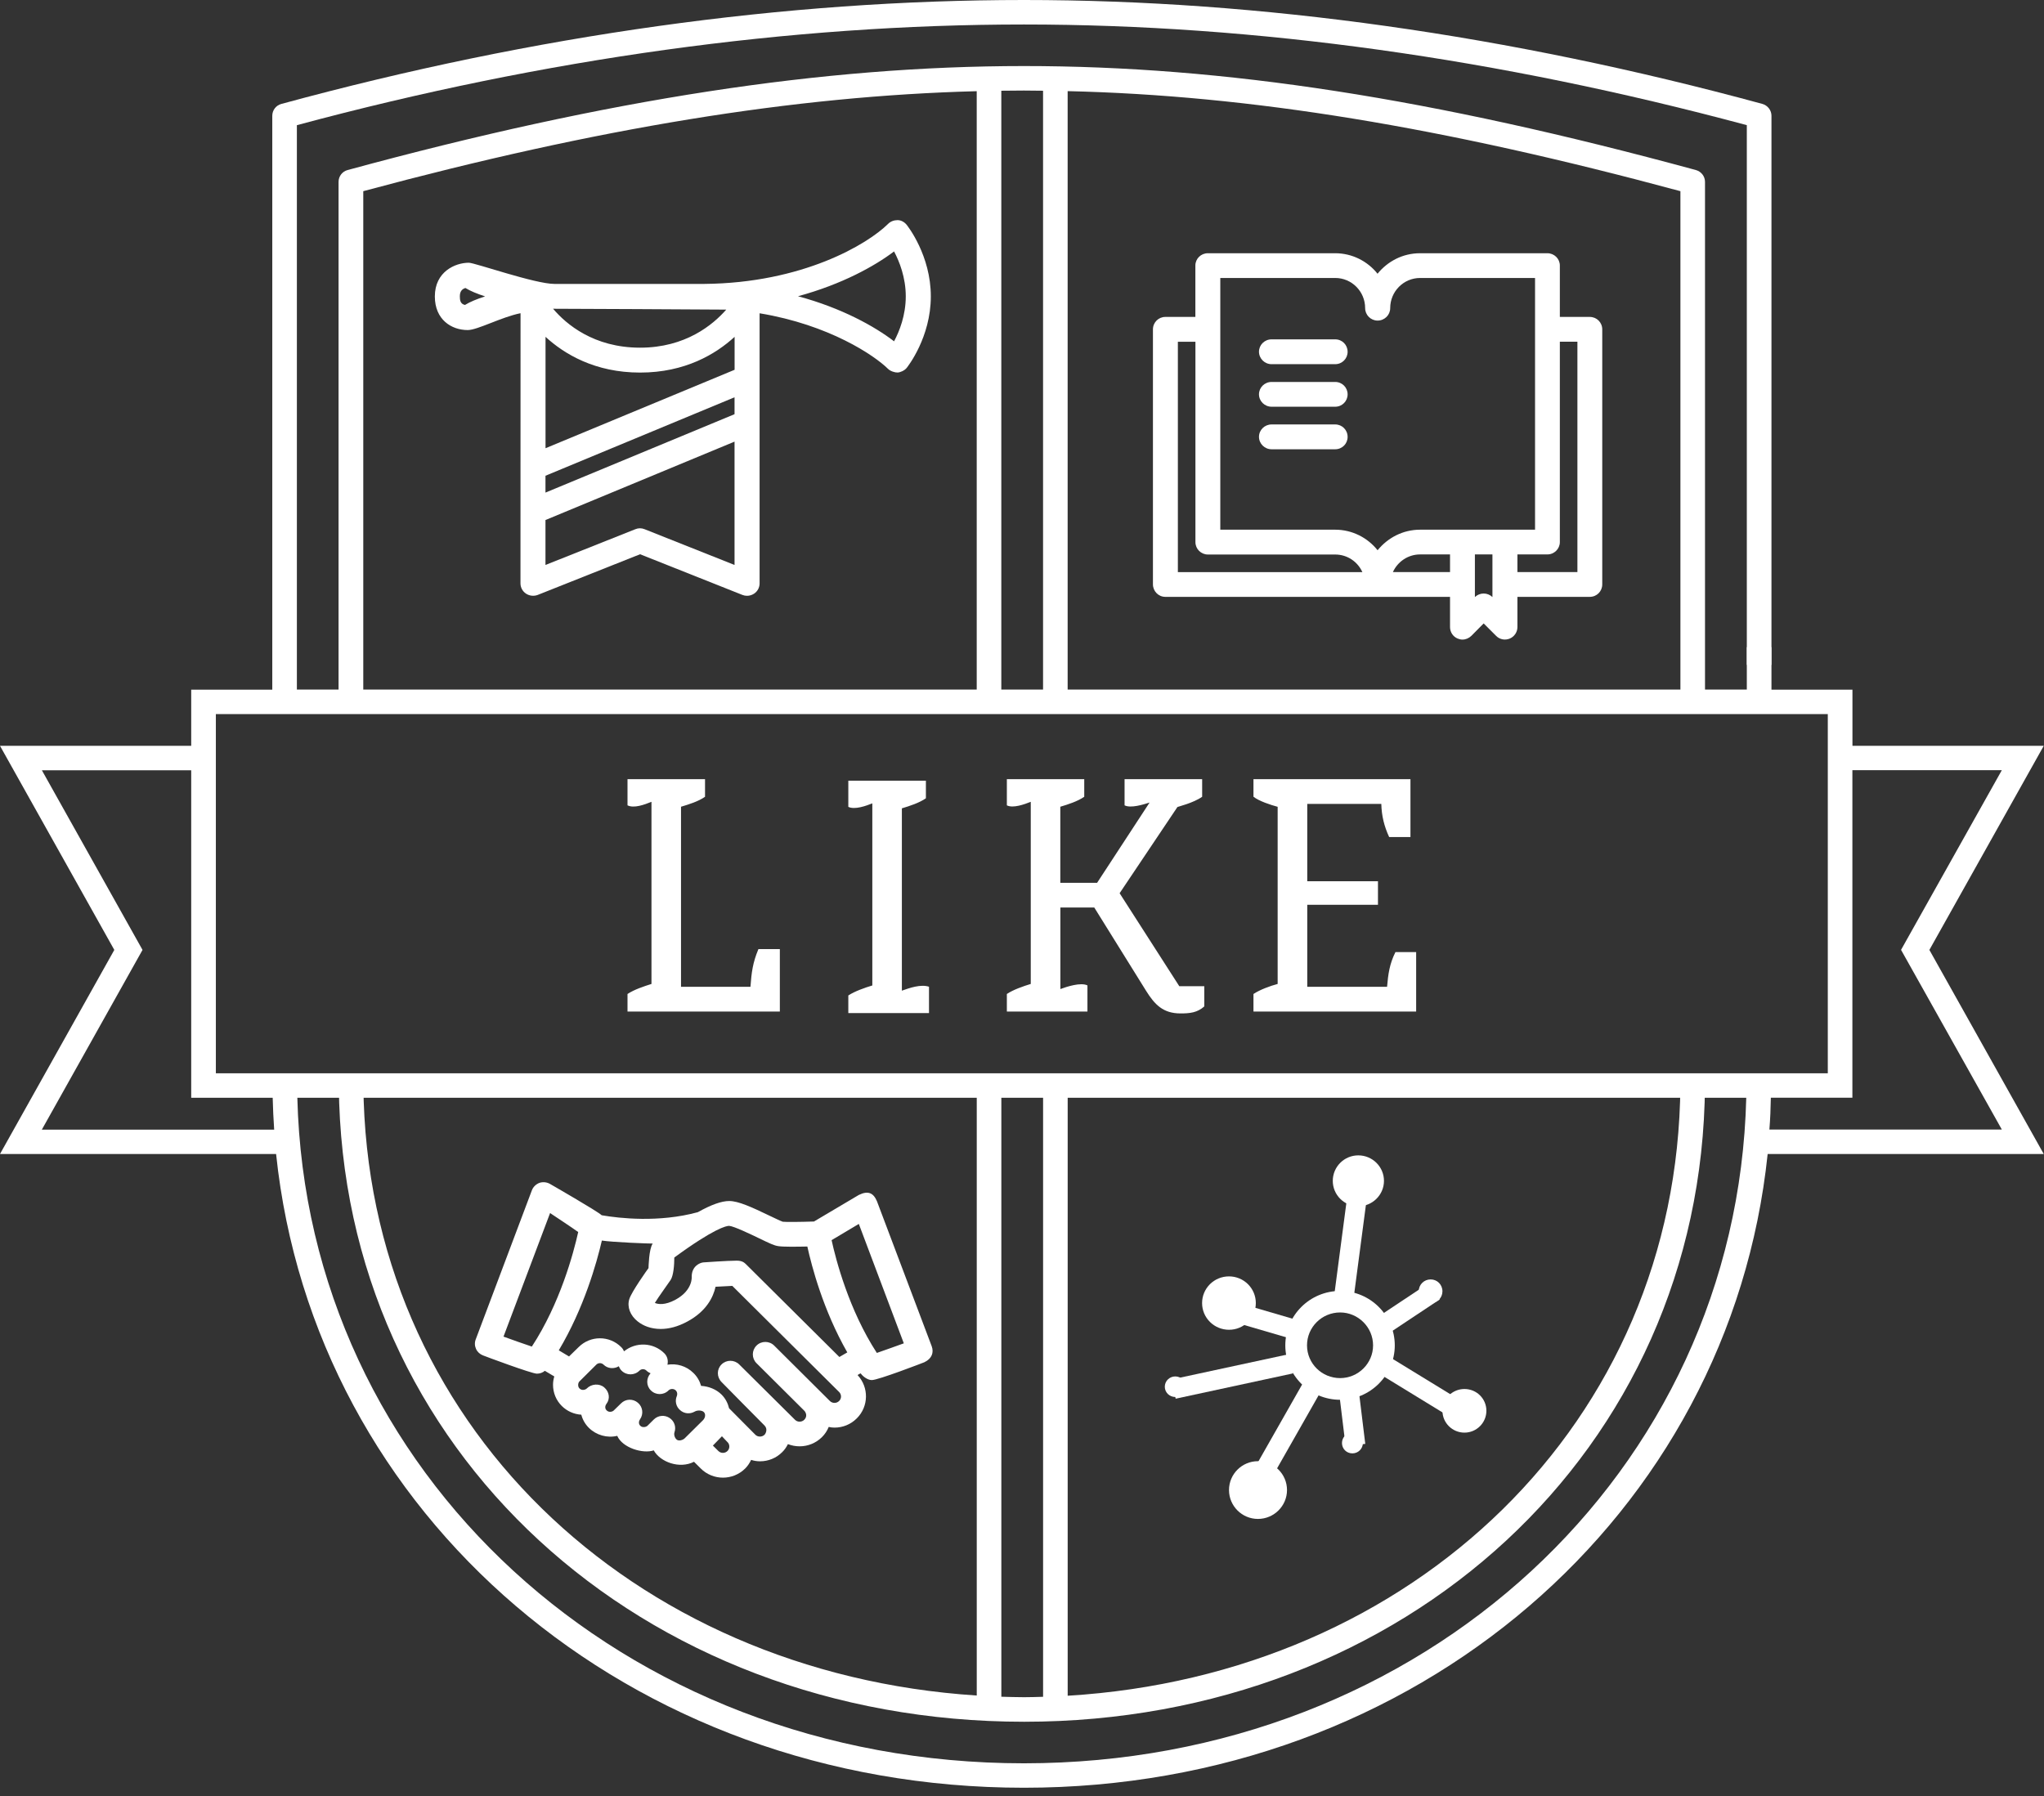
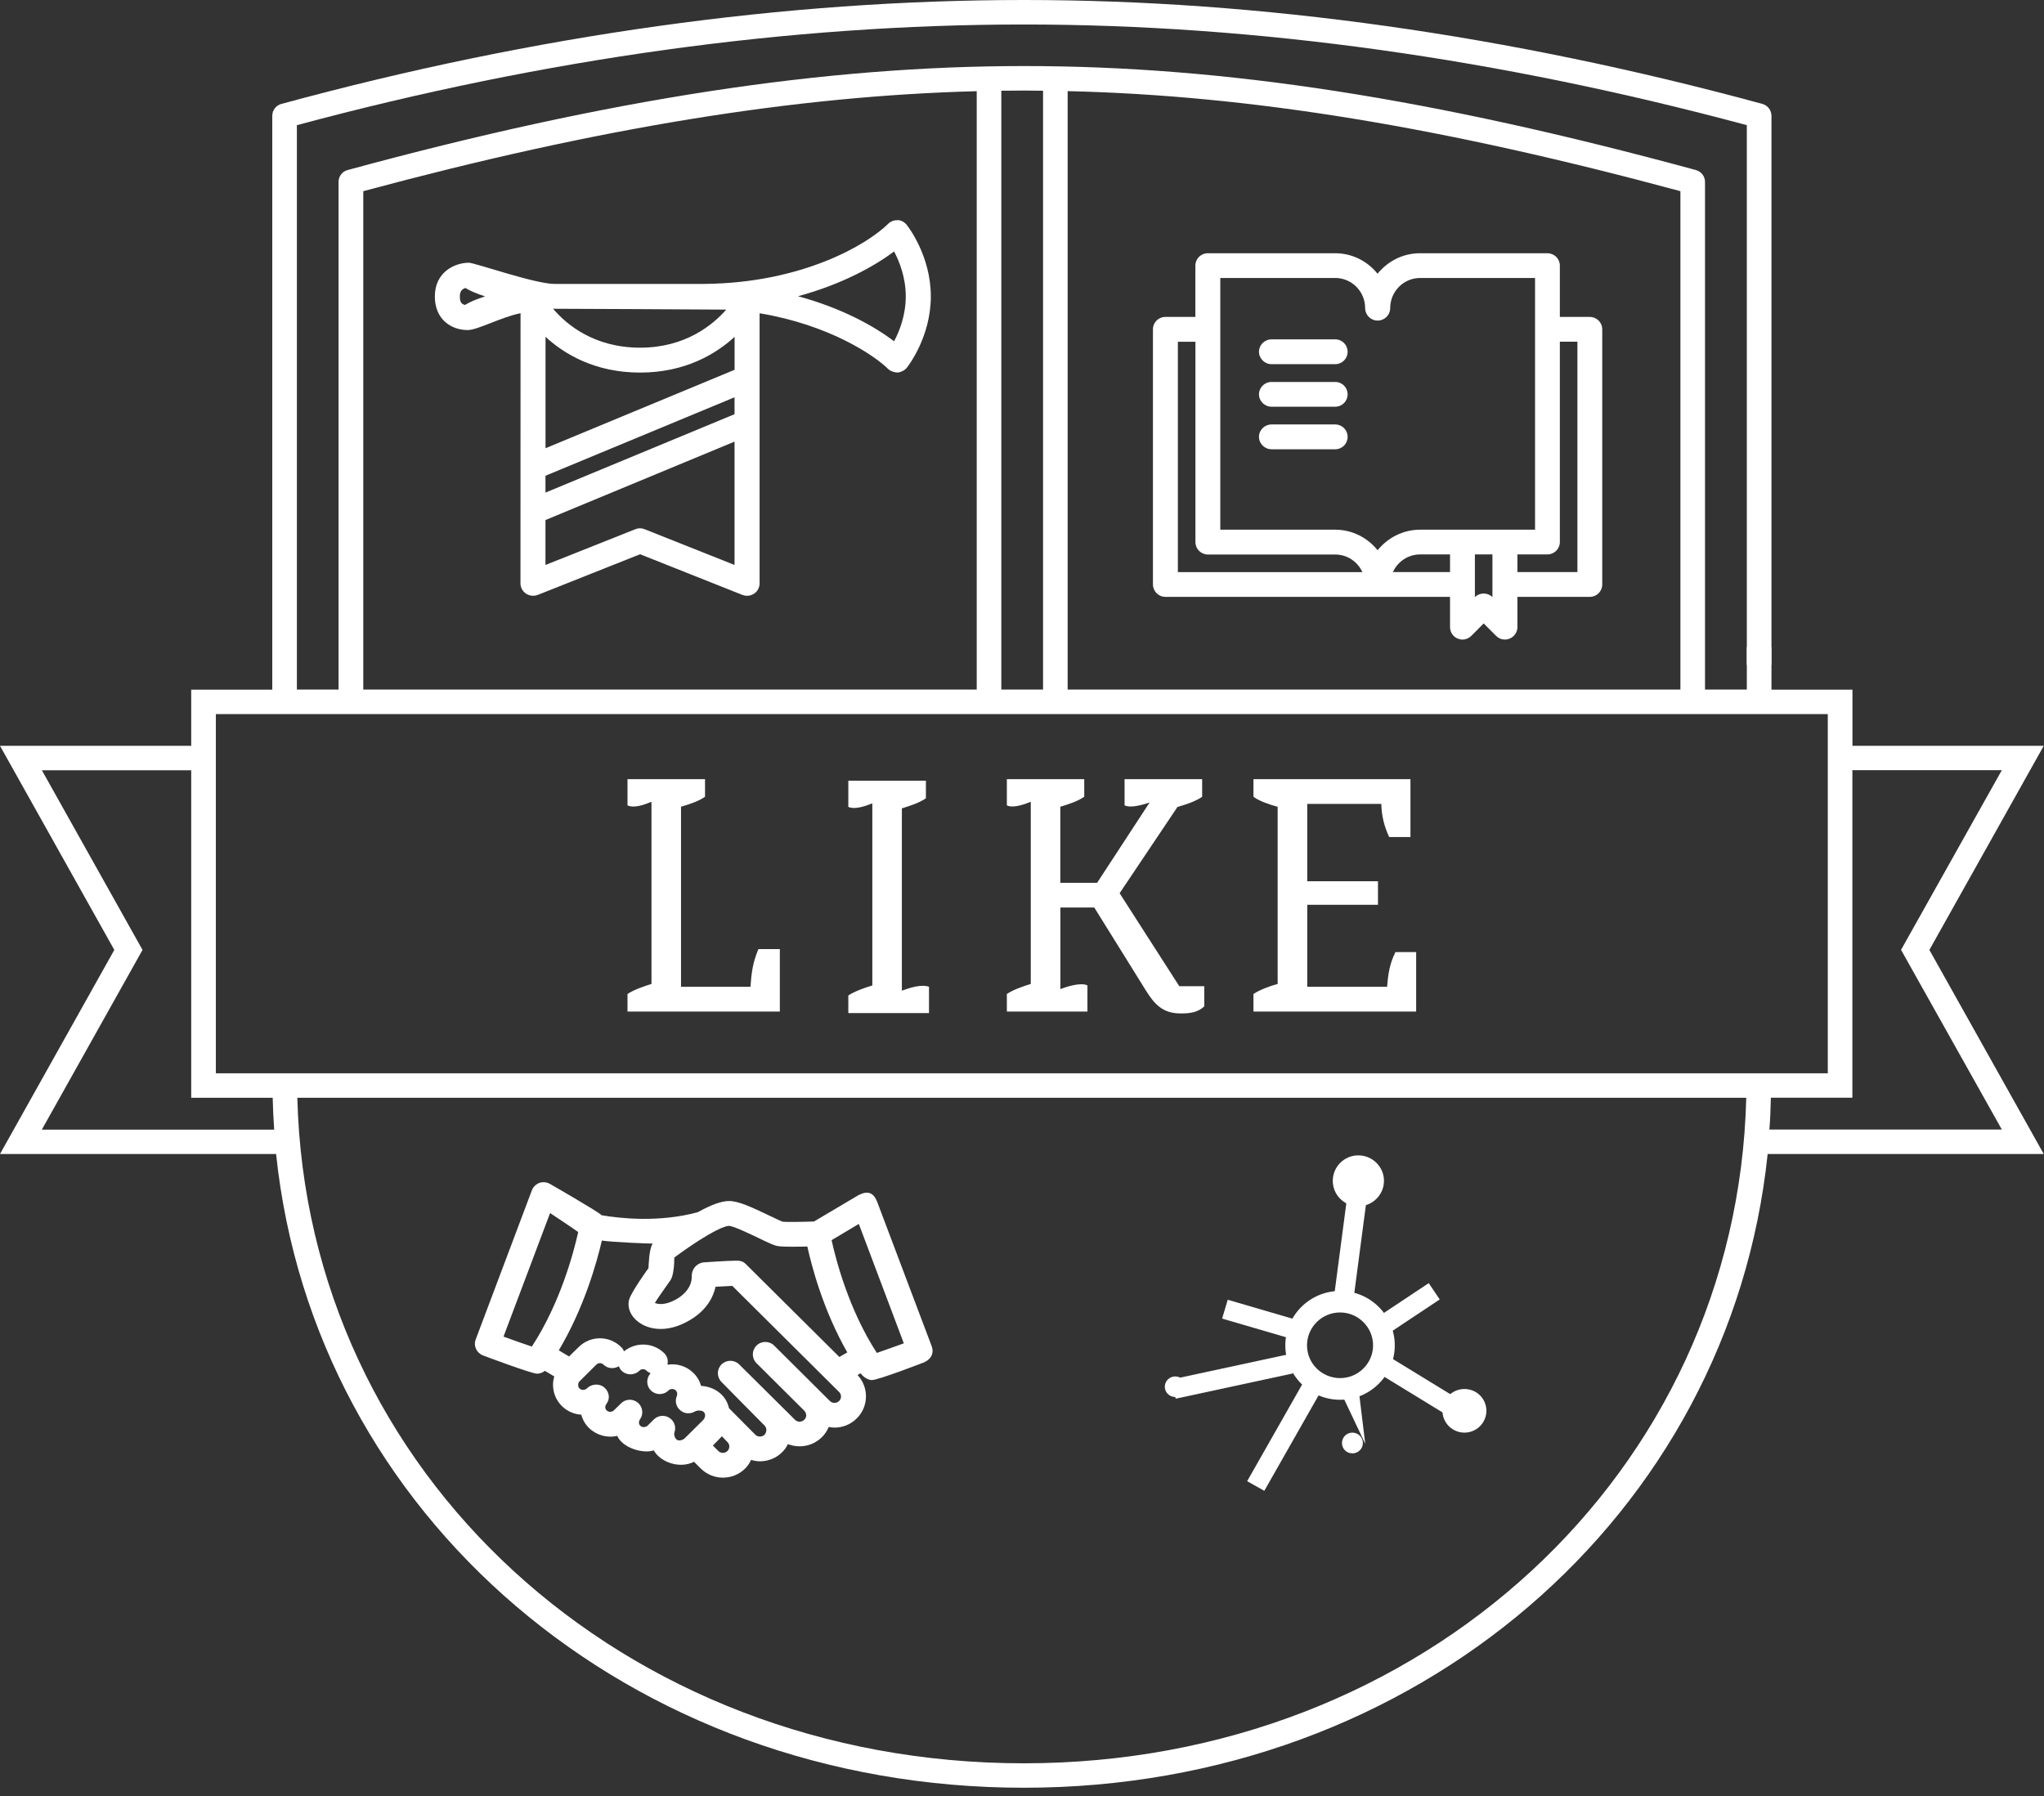
<svg xmlns="http://www.w3.org/2000/svg" width="66" height="58" viewBox="0 0 66 58" fill="none">
  <rect x="0" y="0" width="66" height="58" fill="#333333" stroke="none" />
  <path d="M41.059 11.761H43.112C43.337 11.761 43.514 11.582 43.514 11.361C43.514 11.137 43.337 10.959 43.112 10.959H41.059C40.834 10.959 40.652 11.137 40.652 11.361C40.654 11.582 40.836 11.761 41.059 11.761Z" fill="white" />
  <path d="M41.059 13.135H43.112C43.337 13.135 43.514 12.956 43.514 12.735C43.514 12.513 43.337 12.335 43.112 12.335H41.059C40.834 12.335 40.652 12.513 40.652 12.735C40.652 12.956 40.836 13.135 41.059 13.135Z" fill="white" />
  <path d="M41.059 14.509H43.112C43.337 14.509 43.514 14.331 43.514 14.109C43.514 13.886 43.337 13.707 43.112 13.707H41.059C40.834 13.707 40.652 13.886 40.652 14.109C40.654 14.331 40.836 14.509 41.059 14.509Z" fill="white" />
  <path d="M37.627 19.275H46.821V20.253C46.821 20.414 46.918 20.562 47.07 20.623C47.12 20.644 47.171 20.655 47.221 20.655C47.327 20.655 47.429 20.612 47.509 20.535L47.907 20.133L48.309 20.535C48.424 20.653 48.597 20.685 48.748 20.623C48.896 20.562 48.997 20.414 48.997 20.253V19.275H51.334C51.559 19.275 51.736 19.096 51.736 18.875V10.637C51.736 10.414 51.559 10.235 51.334 10.235H50.367V8.575C50.367 8.354 50.185 8.178 49.964 8.178H45.854C45.296 8.178 44.807 8.438 44.48 8.84C44.16 8.438 43.665 8.178 43.111 8.178H39C38.78 8.178 38.598 8.354 38.598 8.575V10.235H37.627C37.406 10.235 37.228 10.414 37.228 10.637V18.875C37.231 19.096 37.408 19.275 37.627 19.275ZM44.976 18.475C45.127 18.142 45.462 17.905 45.854 17.905H46.821V18.475H44.976ZM48.19 19.281C48.115 19.21 48.013 19.167 47.907 19.167C47.801 19.167 47.699 19.21 47.624 19.281V17.905H48.19V19.281ZM50.934 11.037V18.475H48.997V17.905H49.964C50.185 17.905 50.367 17.727 50.367 17.506V11.035H50.934V11.037ZM39.403 8.977H43.113C43.649 8.977 44.08 9.414 44.08 9.951C44.08 10.173 44.262 10.353 44.482 10.353C44.707 10.353 44.889 10.173 44.889 9.951C44.889 9.414 45.32 8.977 45.856 8.977H49.566V17.106H45.856C45.298 17.106 44.809 17.368 44.482 17.77C44.162 17.368 43.667 17.106 43.113 17.106H39.403V8.977ZM38.033 11.037H38.6V17.508C38.6 17.729 38.782 17.908 39.002 17.908H43.113C43.507 17.908 43.84 18.142 43.991 18.477H38.033V11.037V11.037Z" fill="white" />
  <path d="M28.317 38.795C28.204 38.526 28.034 38.442 27.731 38.59L26.283 39.448C25.844 39.463 25.355 39.467 25.275 39.455C25.217 39.437 25.005 39.336 24.849 39.261C24.274 38.984 23.841 38.786 23.547 38.786C23.298 38.786 22.967 38.904 22.532 39.147C21.277 39.489 20.003 39.345 19.428 39.246C19.304 39.121 17.762 38.236 17.762 38.236C17.658 38.175 17.532 38.163 17.42 38.199C17.308 38.242 17.217 38.328 17.175 38.438L15.361 43.255C15.322 43.356 15.326 43.464 15.371 43.563C15.415 43.66 15.497 43.735 15.598 43.773C15.644 43.793 17.167 44.362 17.336 44.362C17.431 44.362 17.522 44.33 17.593 44.27L17.898 44.451C17.872 44.539 17.857 44.627 17.857 44.719C17.857 44.979 17.956 45.222 18.14 45.405C18.309 45.573 18.532 45.672 18.77 45.687C18.811 45.844 18.893 45.992 19.017 46.114C19.255 46.349 19.609 46.448 19.93 46.37C20.103 46.764 20.765 46.955 21.109 46.839C21.318 47.215 21.942 47.447 22.409 47.207L22.625 47.422C22.822 47.621 23.084 47.72 23.343 47.72C23.603 47.72 23.865 47.621 24.064 47.422C24.146 47.34 24.206 47.245 24.254 47.146C24.347 47.176 24.44 47.192 24.54 47.192C24.812 47.192 25.068 47.086 25.258 46.895C25.336 46.82 25.394 46.731 25.442 46.637C25.561 46.684 25.689 46.708 25.82 46.708C26.091 46.708 26.346 46.602 26.539 46.413C26.636 46.317 26.71 46.205 26.759 46.082C26.822 46.097 26.883 46.104 26.945 46.104C27.207 46.104 27.467 46.005 27.666 45.805C28.053 45.42 28.059 44.803 27.692 44.408C27.692 44.408 27.729 44.375 27.791 44.352C27.867 44.459 28.021 44.569 28.15 44.569C28.352 44.571 29.801 44.012 29.846 43.993C30.089 43.879 30.16 43.679 30.084 43.475L28.317 38.795ZM17.762 39.175C17.762 39.175 18.519 39.676 18.67 39.788C18.519 40.469 18.084 42.094 17.173 43.487C16.89 43.391 16.526 43.264 16.258 43.165L17.762 39.175ZM21.842 46.484C21.781 46.424 21.755 46.327 21.779 46.254C21.84 46.078 21.771 45.885 21.61 45.786C21.453 45.687 21.245 45.708 21.111 45.842L20.907 46.044C20.866 46.084 20.747 46.117 20.674 46.044C20.611 45.981 20.626 45.893 20.665 45.837C20.786 45.667 20.756 45.433 20.596 45.3C20.436 45.164 20.2 45.171 20.051 45.323L19.821 45.547C19.78 45.592 19.663 45.624 19.588 45.547C19.525 45.489 19.536 45.397 19.581 45.339C19.711 45.169 19.672 44.945 19.512 44.807C19.352 44.668 19.095 44.689 18.945 44.842C18.902 44.883 18.792 44.917 18.712 44.84C18.642 44.771 18.668 44.648 18.712 44.61L19.255 44.07C19.32 44.006 19.423 44.006 19.488 44.07C19.622 44.203 19.826 44.216 19.982 44.122C20.001 44.173 20.029 44.225 20.072 44.266C20.23 44.423 20.485 44.423 20.646 44.266C20.708 44.201 20.814 44.201 20.877 44.266C20.916 44.304 20.959 44.33 21.007 44.35C20.862 44.507 20.862 44.752 21.016 44.902C21.174 45.061 21.429 45.061 21.587 44.902C21.649 44.842 21.755 44.84 21.82 44.902C21.877 44.96 21.874 45.038 21.855 45.083C21.786 45.242 21.829 45.427 21.959 45.538C22.089 45.657 22.277 45.674 22.428 45.588C22.526 45.53 22.675 45.547 22.727 45.603C22.792 45.665 22.777 45.788 22.697 45.867L22.108 46.45C22.065 46.495 21.918 46.559 21.842 46.484ZM23.491 46.858C23.41 46.94 23.276 46.94 23.194 46.858L23.019 46.684L23.311 46.383L23.512 46.596C23.568 46.676 23.562 46.785 23.491 46.858ZM27.095 45.244C27.012 45.326 26.878 45.326 26.796 45.244L24.998 43.455C24.84 43.298 24.583 43.298 24.427 43.455C24.269 43.612 24.269 43.866 24.427 44.023L25.968 45.556C26.028 45.618 26.076 45.745 25.968 45.852C25.887 45.932 25.749 45.932 25.671 45.852L23.869 44.064C23.711 43.907 23.454 43.907 23.298 44.064C23.14 44.218 23.14 44.47 23.298 44.631C23.298 44.631 24.661 46.016 24.687 46.037C24.797 46.151 24.726 46.293 24.687 46.334C24.607 46.413 24.468 46.413 24.39 46.334L23.542 45.48C23.503 45.319 23.426 45.164 23.3 45.038C23.129 44.868 22.887 44.771 22.638 44.756C22.595 44.603 22.511 44.455 22.392 44.341C22.162 44.111 21.849 44.025 21.552 44.072C21.58 43.939 21.552 43.803 21.45 43.703C21.093 43.348 20.531 43.331 20.15 43.64C20.129 43.591 20.1 43.543 20.059 43.505C19.679 43.124 19.064 43.124 18.683 43.505L18.374 43.806L18.043 43.608C18.854 42.249 19.265 40.792 19.434 40.063C19.772 40.117 20.985 40.164 21.076 40.16C20.951 40.334 20.942 40.929 20.94 40.953C20.92 40.977 20.388 41.722 20.319 41.957C20.243 42.208 20.349 42.484 20.591 42.675C20.765 42.815 21.02 42.918 21.334 42.918C21.589 42.918 21.881 42.849 22.197 42.677C22.811 42.346 23.032 41.888 23.105 41.555L23.646 41.527L27.093 44.952C27.177 45.033 27.177 45.164 27.095 45.244ZM27.103 43.823C27.103 43.823 24.09 40.83 24.088 40.828C24.036 40.779 23.971 40.712 23.787 40.712C23.506 40.712 22.716 40.768 22.716 40.768C22.601 40.775 22.335 40.891 22.335 41.226C22.335 41.228 22.381 41.662 21.814 41.972C21.47 42.159 21.247 42.122 21.145 42.077C21.245 41.907 21.634 41.372 21.654 41.336C21.749 41.189 21.773 40.843 21.773 40.611C23.064 39.665 23.456 39.588 23.542 39.588C23.698 39.599 24.239 39.859 24.496 39.983C24.843 40.151 25 40.226 25.13 40.243C25.282 40.269 25.719 40.263 26.069 40.256C26.21 40.897 26.582 42.316 27.359 43.675L27.103 43.823ZM28.313 43.692C27.41 42.303 26.989 40.678 26.852 40.05L27.731 39.526L29.184 43.382C28.925 43.475 28.583 43.599 28.313 43.692Z" fill="white" />
  <path d="M15.103 10.659C15.419 10.659 16.194 10.237 16.808 10.115L16.806 18.838C16.806 18.974 16.873 19.096 16.983 19.17C17.096 19.245 17.236 19.26 17.362 19.213L20.668 17.899L23.973 19.213C24.021 19.232 24.073 19.241 24.122 19.241C24.202 19.241 24.28 19.217 24.349 19.172C24.46 19.099 24.527 18.974 24.527 18.841V10.117C26.777 10.489 28.237 11.48 28.676 11.914C28.752 11.989 28.901 12.034 28.983 12.03C29.064 12.028 29.202 11.972 29.276 11.882C29.308 11.841 30.056 10.897 30.056 9.571C30.056 8.247 29.308 7.301 29.276 7.26C29.204 7.172 29.098 7.109 28.983 7.109C28.871 7.109 28.756 7.148 28.676 7.23C28.012 7.888 25.92 9.141 22.738 9.169H17.903C17.273 9.169 15.333 8.485 15.138 8.485C14.697 8.485 14.041 8.775 14.041 9.573C14.041 10.321 14.575 10.659 15.103 10.659ZM17.613 15.364L23.718 12.83V13.376L17.613 15.908V15.364V15.364ZM23.72 11.942L17.615 14.475V10.878C18.221 11.435 19.212 12.032 20.668 12.032C22.123 12.032 23.112 11.435 23.72 10.878V11.942V11.942ZM20.815 17.091C20.717 17.05 20.611 17.05 20.514 17.091L17.613 18.245V16.794L23.718 14.262V18.245L20.815 17.091ZM28.869 8.12C29.04 8.442 29.247 8.96 29.247 9.571C29.247 10.181 29.042 10.7 28.869 11.022C28.244 10.543 27.186 9.949 25.767 9.567C27.192 9.18 28.246 8.591 28.869 8.12ZM23.45 9.999C23.019 10.491 22.132 11.228 20.668 11.228C19.17 11.228 18.279 10.467 17.859 9.971C17.872 9.971 23.058 9.992 23.45 9.999ZM15.027 9.3C15.192 9.401 15.413 9.491 15.664 9.571C15.406 9.655 15.177 9.747 15.014 9.848C14.863 9.816 14.848 9.693 14.848 9.569C14.85 9.511 14.85 9.354 15.027 9.3Z" fill="white" />
  <path d="M11.73 22.665V6.174C19.293 4.136 25.64 3.098 31.538 2.945V22.665H32.332V2.93C32.576 2.928 32.823 2.924 33.063 2.924C33.271 2.924 33.476 2.928 33.68 2.93V22.665H34.474V2.943C40.364 3.081 46.55 4.093 54.26 6.174V22.665H55.054V5.873C55.054 5.693 54.931 5.538 54.758 5.491C46.223 3.169 39.529 2.133 33.061 2.133C26.586 2.133 19.648 3.199 11.226 5.491C11.053 5.536 10.932 5.693 10.932 5.873V22.667H11.73V22.665Z" fill="white" />
-   <path d="M54.259 35.056C54.183 45.944 45.632 54.09 34.475 54.763V35.056H33.681V54.797C33.473 54.803 33.272 54.81 33.069 54.81C32.82 54.81 32.578 54.801 32.333 54.795V35.056H31.539V54.756C20.378 54.032 11.833 45.916 11.733 35.056H10.94C11.039 46.847 20.72 55.603 33.069 55.603C45.348 55.603 54.973 46.847 55.053 35.056H54.259V35.056Z" fill="white" />
  <path d="M62.299 30.677L65.992 24.086H59.815V22.272H57.2V3.738C57.2 3.56 57.077 3.405 56.908 3.356C48.715 1.129 40.695 0 33.065 0C25.346 0 17.277 1.126 9.086 3.356C8.911 3.403 8.792 3.56 8.792 3.738V22.272H6.174V24.086H0L3.691 30.677L0 37.268H8.915C10.138 48.922 20.305 57.734 33.063 57.734C45.751 57.734 55.859 48.922 57.077 37.268H65.992L62.299 30.677ZM9.586 4.042C17.61 1.885 25.506 0.791 33.063 0.791C40.533 0.791 48.38 1.885 56.404 4.042V22.269H9.586V4.042ZM6.97 23.061H59.019V34.661H6.97V23.061ZM1.352 36.479L4.602 30.677L1.352 24.875H6.174V35.452H8.805C8.814 35.798 8.829 36.138 8.853 36.481H1.352V36.479ZM33.063 56.945C20.096 56.945 9.904 47.548 9.601 35.452H56.386C56.088 47.546 45.955 56.945 33.063 56.945ZM57.18 35.45H59.813V24.873H64.638L61.384 30.675L64.638 36.477H57.133C57.161 36.138 57.174 35.798 57.18 35.45Z" fill="white" />
  <path d="M40.537 25.163H45.543V27.031H44.855C44.695 26.685 44.611 26.346 44.602 25.961H42.211V28.459H44.494V29.22H42.211V31.868H44.788C44.823 31.458 44.868 31.127 45.058 30.748H45.727V32.668H40.474V32.1C40.678 31.963 41.019 31.838 41.255 31.776V26.055C41.039 25.999 40.643 25.868 40.474 25.729V25.163H40.537V25.163ZM32.571 25.163H35.01V25.731C34.797 25.879 34.49 25.978 34.237 26.053V28.51H35.425L37.119 25.918C36.911 25.984 36.511 26.109 36.312 26.008V25.163H38.817V25.731C38.534 25.933 38.032 26.051 38.019 26.062L36.152 28.846L38.079 31.849H38.886V32.502C38.659 32.705 38.417 32.728 38.118 32.728C37.556 32.728 37.285 32.444 37.006 31.997L35.334 29.308H34.239V31.941C34.456 31.86 34.899 31.718 35.113 31.823V32.668H32.511V32.1C32.714 31.963 33.047 31.847 33.283 31.776V25.894C33.08 25.974 32.712 26.111 32.511 26.008V25.163H32.571V25.163ZM29.121 26.105V31.993C29.374 31.903 29.733 31.778 29.997 31.866V32.717H27.392V32.148C27.598 32.012 27.929 31.896 28.167 31.825V25.944C27.965 26.025 27.596 26.158 27.392 26.057V25.212H29.897V25.78C29.685 25.928 29.374 26.029 29.121 26.105ZM21.036 31.776V25.894C20.813 25.984 20.472 26.113 20.262 26.008V25.163H22.765V25.731C22.557 25.879 22.243 25.978 21.99 26.053V31.868H24.232C24.266 31.402 24.305 31.092 24.489 30.651H25.181V32.668H20.262V32.1C20.485 31.954 20.779 31.858 21.036 31.776Z" fill="white" />
  <path d="M57.198 20.9H56.404V21.472H57.198V20.9Z" fill="white" />
-   <path d="M40.55 42.082C40.55 41.602 40.16 41.22 39.684 41.22C39.202 41.22 38.815 41.605 38.815 42.082C38.815 42.559 39.204 42.944 39.684 42.944C40.16 42.946 40.55 42.561 40.55 42.082Z" fill="white" />
  <path d="M44.688 38.135C44.688 37.681 44.316 37.312 43.859 37.312C43.403 37.312 43.035 37.681 43.035 38.135C43.035 38.589 43.403 38.956 43.859 38.956C44.316 38.956 44.688 38.586 44.688 38.135Z" fill="white" />
-   <path d="M46.576 41.703C46.576 41.488 46.408 41.318 46.196 41.318C45.979 41.318 45.81 41.488 45.81 41.703C45.81 41.914 45.979 42.084 46.196 42.084C46.408 42.081 46.576 41.912 46.576 41.703Z" fill="white" />
  <path d="M38.286 44.784C38.286 44.599 38.135 44.451 37.949 44.451C37.763 44.451 37.611 44.599 37.611 44.784C37.611 44.969 37.763 45.115 37.949 45.115C38.135 45.115 38.286 44.969 38.286 44.784Z" fill="white" />
  <path d="M44.007 46.601C44.007 46.416 43.856 46.266 43.669 46.266C43.479 46.266 43.332 46.416 43.332 46.601C43.332 46.788 43.479 46.936 43.669 46.936C43.853 46.936 44.007 46.788 44.007 46.601Z" fill="white" />
-   <path d="M41.557 48.12C41.557 47.607 41.14 47.188 40.618 47.188C40.103 47.188 39.684 47.605 39.684 48.12C39.684 48.632 40.101 49.053 40.618 49.053C41.137 49.053 41.557 48.632 41.557 48.12Z" fill="white" />
  <path d="M47.995 45.56C47.995 45.169 47.679 44.857 47.286 44.857C46.896 44.857 46.576 45.171 46.576 45.56C46.576 45.95 46.896 46.266 47.286 46.266C47.679 46.266 47.995 45.947 47.995 45.56Z" fill="white" />
  <path d="M43.272 45.205C42.296 45.205 41.502 44.414 41.502 43.449C41.502 42.479 42.296 41.69 43.272 41.69C44.243 41.69 45.037 42.479 45.037 43.449C45.037 44.412 44.243 45.205 43.272 45.205ZM43.272 42.385C42.681 42.385 42.203 42.862 42.203 43.447C42.203 44.032 42.681 44.505 43.272 44.505C43.856 44.505 44.336 44.032 44.336 43.447C44.336 42.862 43.854 42.385 43.272 42.385Z" fill="white" />
  <path d="M42.728 44.796L42.174 44.485L40.27 47.834L40.824 48.145L42.728 44.796Z" fill="white" />
  <path d="M47.758 45.593L44.463 43.576L44.129 44.114L47.425 46.132L47.758 45.593Z" fill="white" />
  <path d="M41.942 42.647L39.643 41.975L39.462 42.583L41.762 43.255L41.942 42.647Z" fill="white" />
  <path d="M44.234 37.932L43.605 37.851L43.056 42.024L43.684 42.106L44.234 37.932Z" fill="white" />
  <path d="M46.488 41.965L46.133 41.438L44.261 42.682L44.616 43.209L46.488 41.965Z" fill="white" />
-   <path d="M44.084 46.629L43.852 44.726L43.218 44.802L43.45 46.706L44.084 46.629Z" fill="white" />
+   <path d="M44.084 46.629L43.852 44.726L43.218 44.802L44.084 46.629Z" fill="white" />
  <path d="M41.751 44.353L41.615 43.733L37.827 44.55L37.962 45.17L41.751 44.353Z" fill="white" />
</svg>